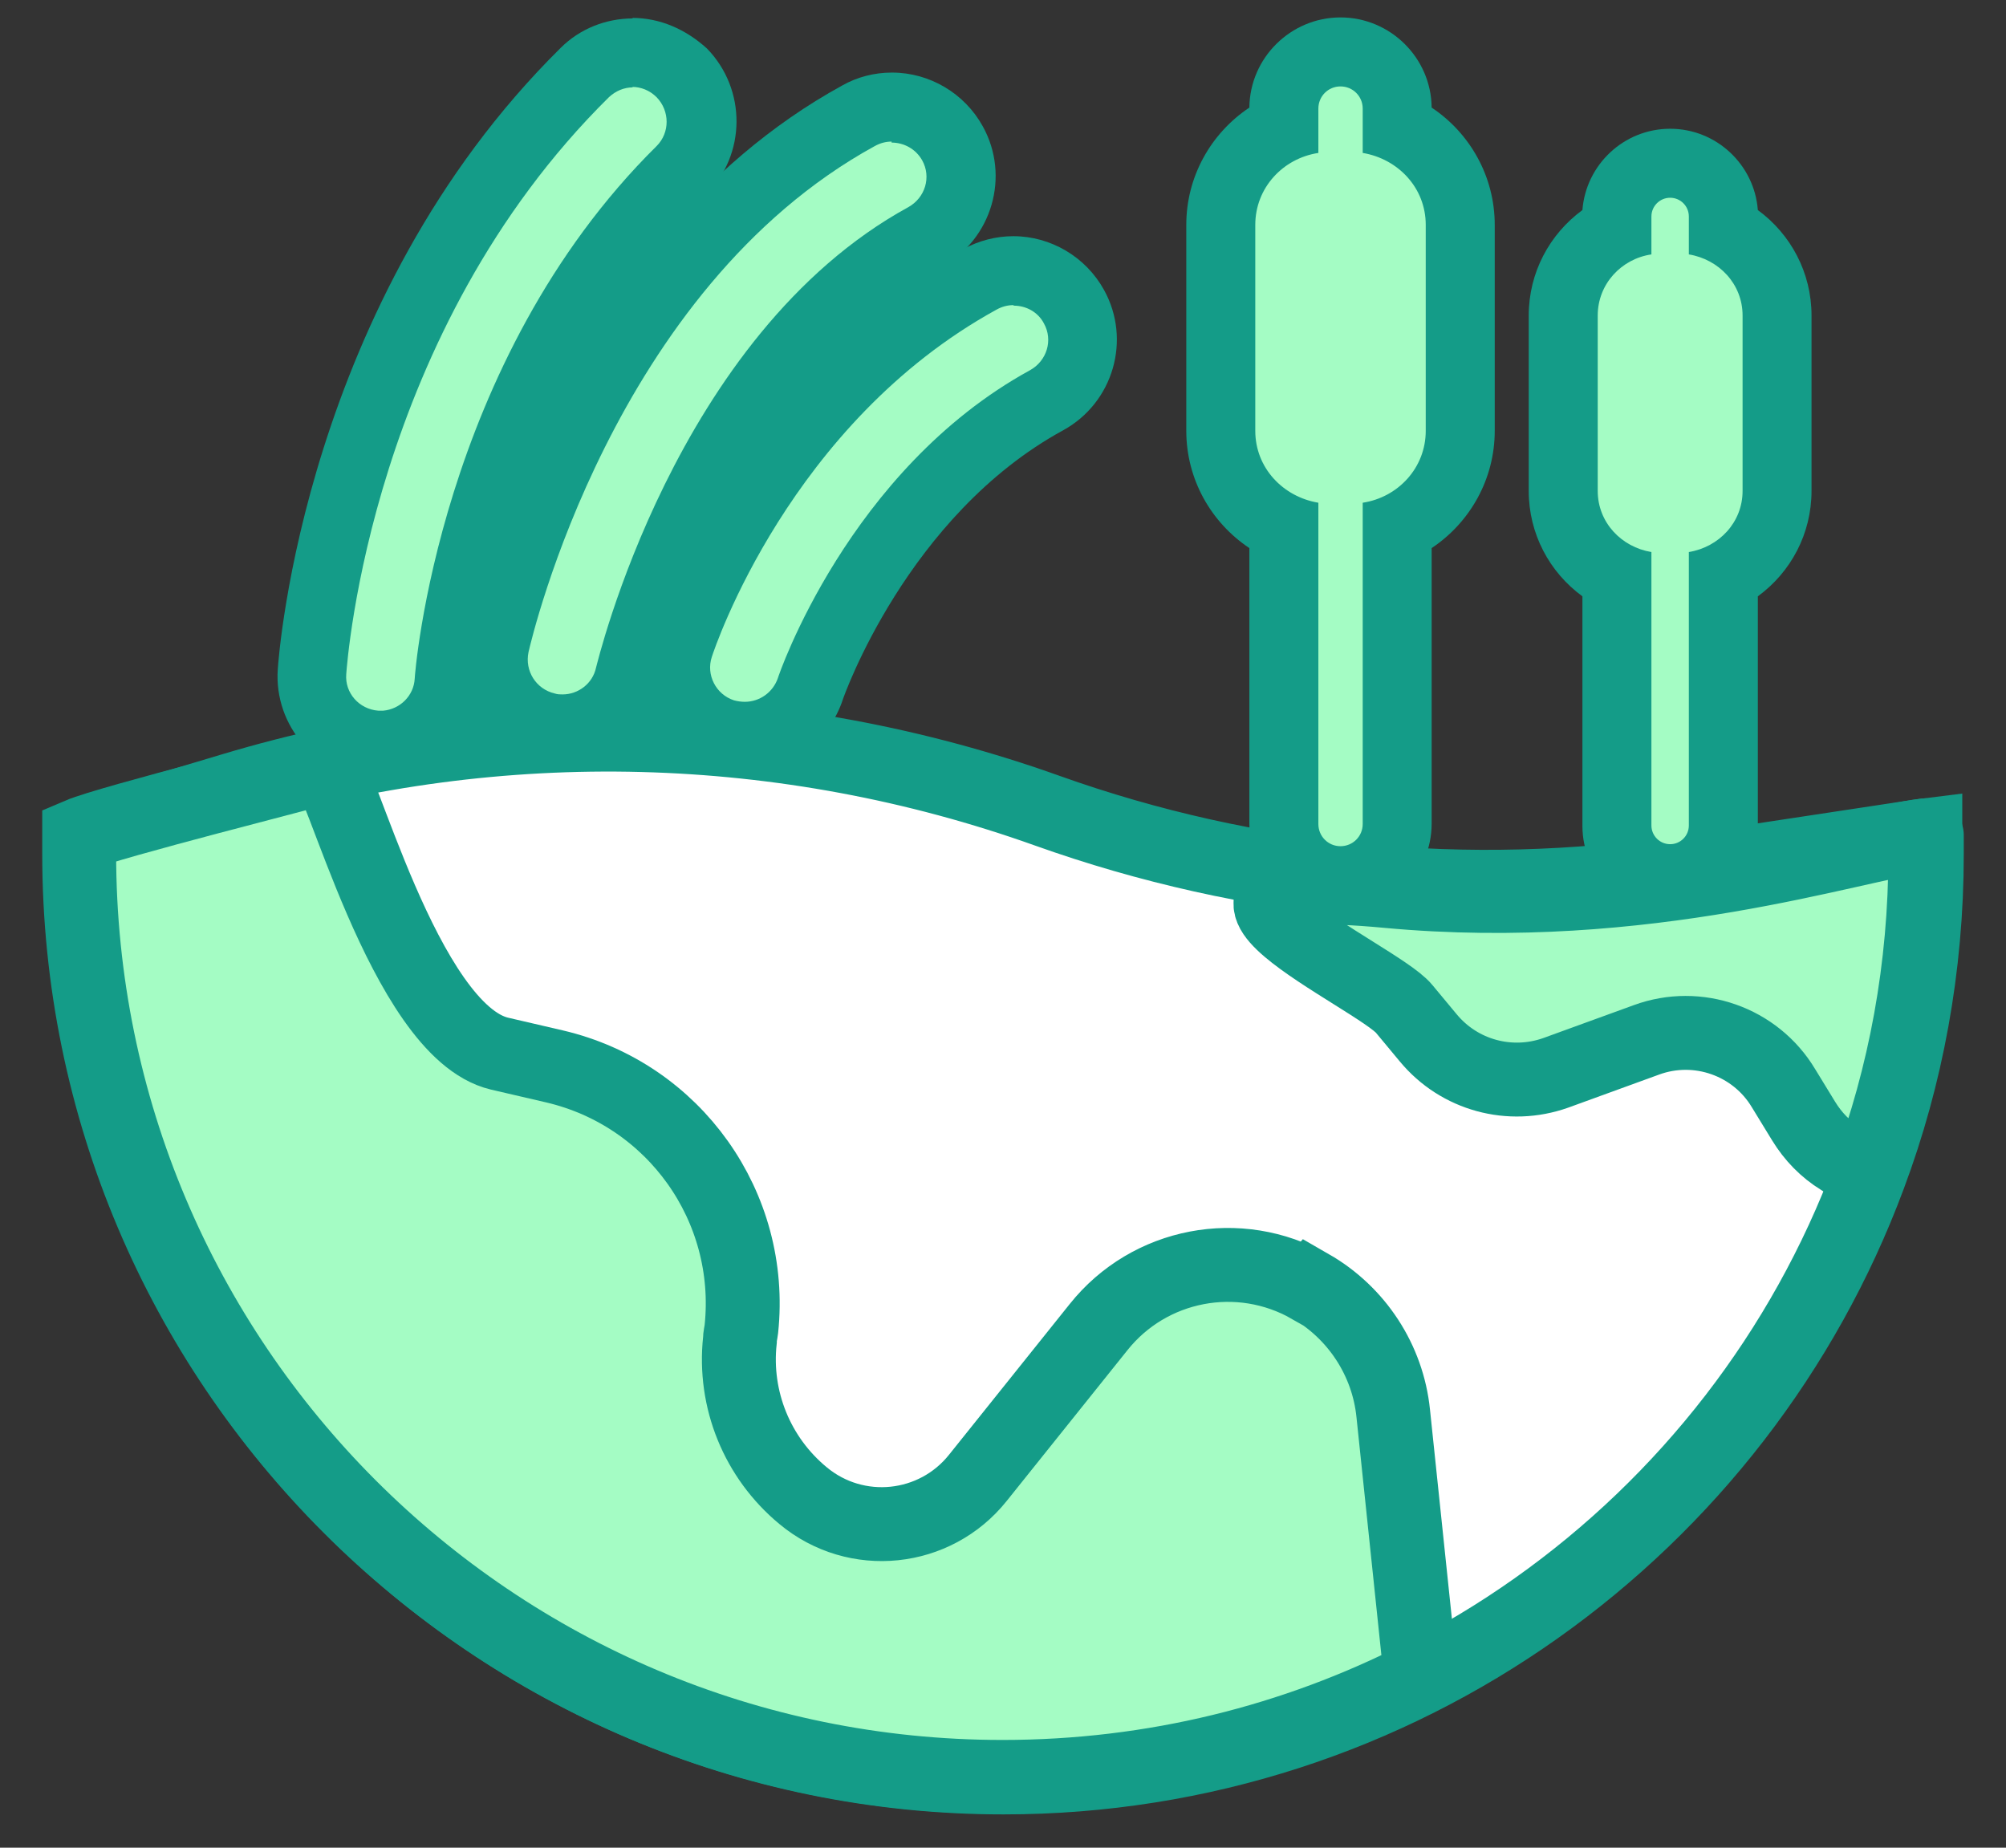
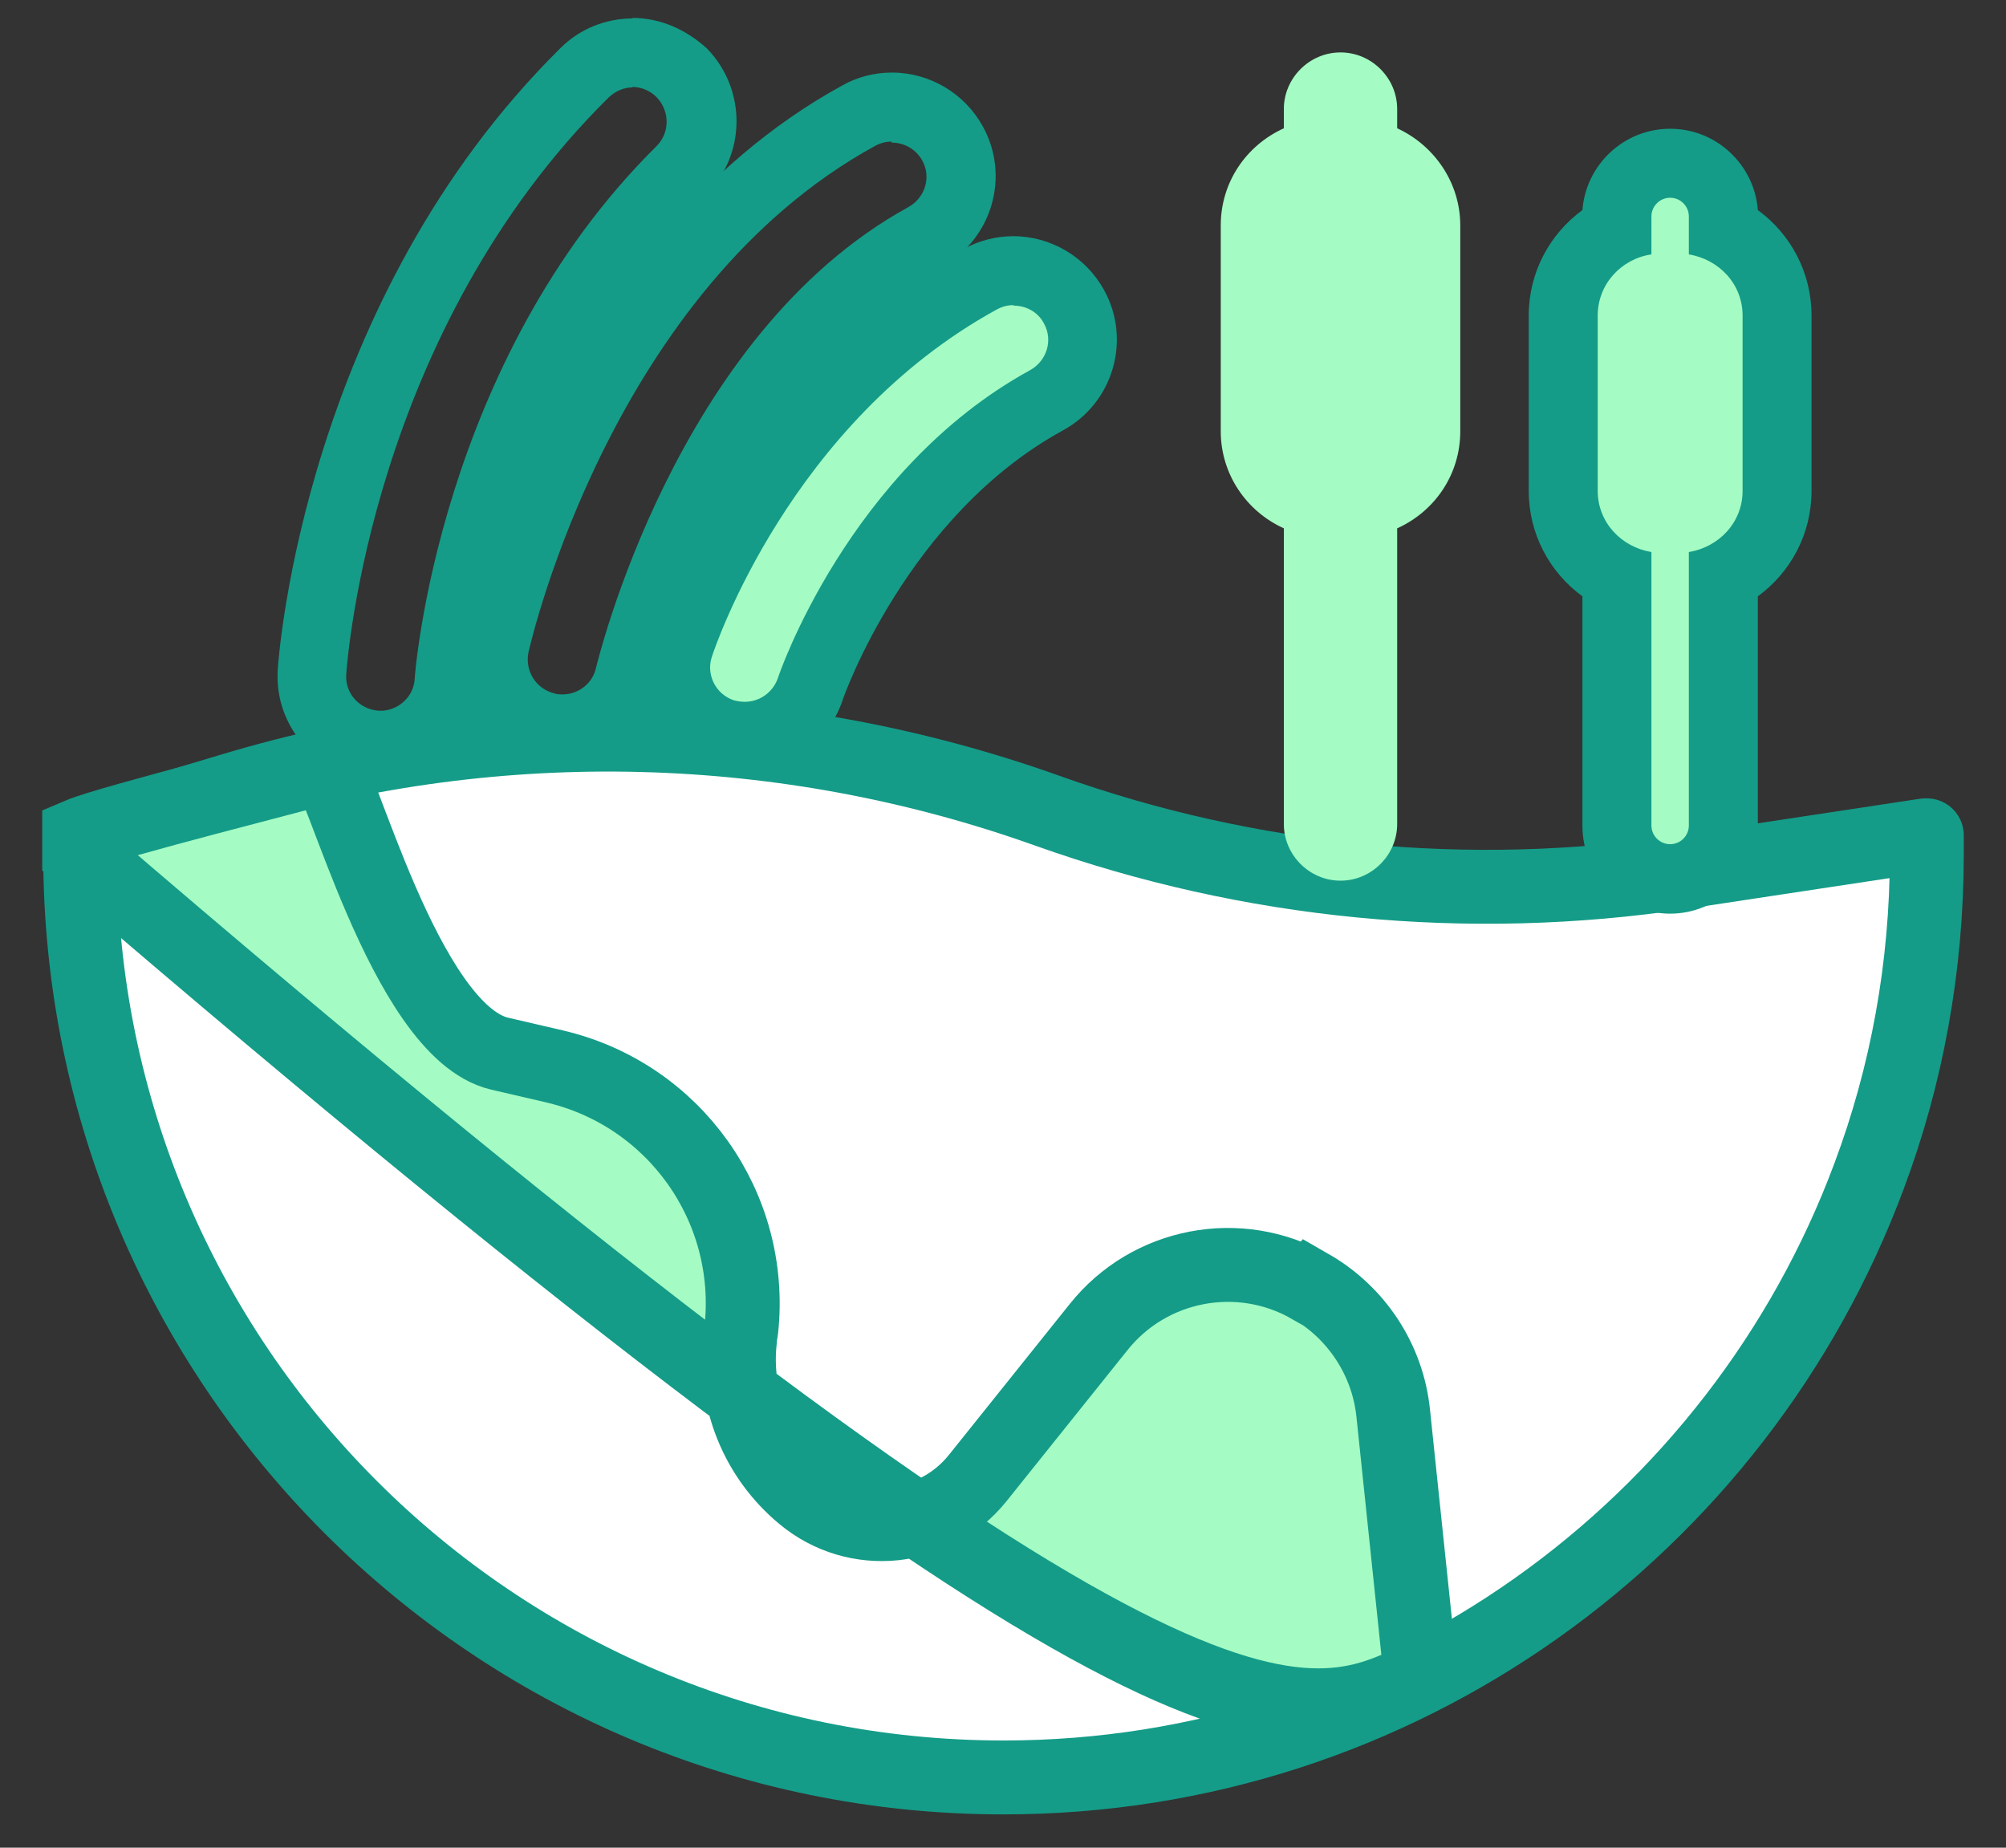
<svg xmlns="http://www.w3.org/2000/svg" width="38" height="35" viewBox="0 0 38 35" fill="none">
  <rect x="0" y="0" width="38" height="35" fill="#333333" stroke="none" />
  <g id="Group 2639">
    <path id="Vector" d="M36.472 15.823L31.852 16.523C27.811 17.13 23.685 16.729 19.84 15.357C14.874 13.583 9.471 13.443 4.421 14.955L1.519 15.823C1.519 15.945 1.519 16.057 1.519 16.178C1.519 25.838 9.349 33.669 19.009 33.669C26.523 33.669 32.934 28.927 35.408 22.273C36.117 20.378 36.5 18.325 36.5 16.178C36.5 16.057 36.5 15.935 36.5 15.823H36.472Z" fill="white" stroke="#149C88" stroke-width="1.4" stroke-linecap="round" stroke-linejoin="round" />
-     <path id="Vector_2" d="M24.815 24.373C23.471 23.607 21.772 23.934 20.811 25.138L18.524 27.994C17.712 29.011 16.219 29.17 15.211 28.33C14.343 27.611 13.895 26.51 14.016 25.39C14.016 25.315 14.035 25.25 14.044 25.175C14.287 22.861 12.775 20.733 10.507 20.201L9.461 19.958C7.651 19.529 6.4 14.442 6.148 14.526C5.905 14.61 2.069 15.571 1.5 15.814C1.5 15.935 1.5 16.047 1.5 16.169C1.5 25.829 9.331 33.659 18.991 33.659C21.847 33.659 24.535 32.978 26.915 31.765L26.392 26.771C26.289 25.763 25.701 24.867 24.824 24.363L24.815 24.373Z" fill="#A4FCC4" stroke="#149C88" stroke-width="1.4" />
-     <path id="Vector_3" d="M36.472 15.823C35.1 15.991 31.19 17.335 26.28 16.878C21.371 16.421 26.084 18.483 26.598 19.109L27.055 19.659C27.643 20.369 28.604 20.63 29.472 20.322L31.19 19.697C32.16 19.342 33.252 19.725 33.784 20.611L34.167 21.237C34.344 21.526 34.578 21.769 34.867 21.946L35.38 22.273C36.09 20.378 36.472 18.325 36.472 16.178C36.472 16.057 36.472 15.935 36.472 15.823Z" fill="#A4FCC4" stroke="#149C88" stroke-width="1.4" />
+     <path id="Vector_2" d="M24.815 24.373C23.471 23.607 21.772 23.934 20.811 25.138L18.524 27.994C17.712 29.011 16.219 29.17 15.211 28.33C14.343 27.611 13.895 26.51 14.016 25.39C14.016 25.315 14.035 25.25 14.044 25.175C14.287 22.861 12.775 20.733 10.507 20.201L9.461 19.958C7.651 19.529 6.4 14.442 6.148 14.526C5.905 14.61 2.069 15.571 1.5 15.814C1.5 15.935 1.5 16.047 1.5 16.169C21.847 33.659 24.535 32.978 26.915 31.765L26.392 26.771C26.289 25.763 25.701 24.867 24.824 24.363L24.815 24.373Z" fill="#A4FCC4" stroke="#149C88" stroke-width="1.4" />
    <g id="Group">
-       <path id="Vector_4" d="M10.656 13.817C10.562 13.817 10.46 13.807 10.367 13.789C9.657 13.63 9.218 12.93 9.377 12.221C9.442 11.931 11.039 5.071 16.265 2.206C16.461 2.103 16.676 2.047 16.89 2.047C17.366 2.047 17.805 2.309 18.038 2.729C18.384 3.363 18.151 4.157 17.525 4.502C13.381 6.77 11.944 12.743 11.925 12.809C11.785 13.406 11.262 13.826 10.656 13.826V13.817Z" fill="#A4FCC4" />
      <path id="Vector_5" d="M16.89 2.701C17.124 2.701 17.348 2.822 17.469 3.037C17.646 3.354 17.525 3.746 17.208 3.923C12.774 6.35 11.309 12.594 11.29 12.65C11.225 12.949 10.954 13.154 10.656 13.154C10.609 13.154 10.562 13.154 10.507 13.136C10.152 13.052 9.937 12.706 10.012 12.351C10.077 12.072 11.617 5.482 16.573 2.766C16.676 2.71 16.779 2.682 16.89 2.682M16.89 1.375C16.564 1.375 16.237 1.459 15.957 1.618C10.469 4.623 8.808 11.764 8.742 12.062C8.5 13.107 9.162 14.162 10.217 14.405C10.367 14.442 10.507 14.451 10.656 14.451C11.57 14.451 12.364 13.826 12.569 12.93C12.579 12.874 13.96 7.181 17.843 5.053C18.794 4.53 19.14 3.335 18.617 2.393C18.272 1.767 17.609 1.375 16.9 1.375H16.89Z" fill="#149C88" />
    </g>
    <g id="Group_2">
-       <path id="Vector_6" d="M7.11 14.115C6.382 14.069 5.84 13.443 5.887 12.725C5.906 12.454 6.382 5.995 11.048 1.375C11.291 1.133 11.618 1.002 11.963 1.002C12.308 1.002 12.644 1.142 12.896 1.394C13.139 1.646 13.279 1.973 13.279 2.318C13.279 2.663 13.139 2.99 12.887 3.242C8.976 7.106 8.5 12.855 8.491 12.911C8.444 13.546 7.931 14.069 7.287 14.125C7.268 14.125 7.203 14.125 7.184 14.125C7.175 14.125 7.119 14.125 7.1 14.125L7.11 14.115Z" fill="#A4FCC4" />
      <path id="Vector_7" d="M11.972 1.646C12.14 1.646 12.308 1.711 12.439 1.842C12.691 2.103 12.691 2.514 12.439 2.766C8.304 6.854 7.856 12.79 7.856 12.855C7.838 13.182 7.576 13.434 7.259 13.462C7.24 13.462 7.222 13.462 7.212 13.462C7.203 13.462 7.184 13.462 7.166 13.462C6.802 13.434 6.531 13.126 6.559 12.771C6.578 12.51 7.035 6.285 11.534 1.842C11.664 1.721 11.823 1.655 11.991 1.655M11.991 0.349C11.477 0.349 10.983 0.545 10.619 0.909C5.775 5.697 5.28 12.398 5.262 12.678C5.187 13.751 6.008 14.694 7.082 14.759C7.138 14.759 7.175 14.759 7.222 14.759C7.268 14.759 7.324 14.759 7.371 14.759C8.332 14.685 9.107 13.901 9.172 12.939C9.172 12.893 9.639 7.386 13.372 3.69C14.137 2.934 14.147 1.693 13.391 0.918C12.989 0.554 12.504 0.339 11.972 0.339L11.991 0.349Z" fill="#149C88" />
    </g>
    <g id="Group_3">
      <path id="Vector_8" d="M14.119 13.957C13.979 13.957 13.848 13.938 13.717 13.891C13.027 13.667 12.653 12.93 12.877 12.239C12.943 12.053 14.436 7.563 18.58 5.295C18.776 5.193 18.991 5.137 19.206 5.137C19.681 5.137 20.12 5.398 20.354 5.818C20.699 6.453 20.465 7.246 19.84 7.591C16.639 9.346 15.379 13.023 15.36 13.061C15.183 13.602 14.688 13.957 14.119 13.957Z" fill="#A4FCC4" />
      <path id="Vector_9" d="M19.205 5.79C19.439 5.79 19.663 5.911 19.775 6.126C19.952 6.443 19.831 6.835 19.513 7.012C16.069 8.898 14.744 12.808 14.735 12.846C14.641 13.116 14.389 13.294 14.109 13.294C14.044 13.294 13.969 13.284 13.904 13.266C13.559 13.154 13.372 12.78 13.484 12.444C13.54 12.267 14.968 8.011 18.879 5.864C18.981 5.808 19.084 5.78 19.196 5.78M19.196 4.474C18.869 4.474 18.543 4.558 18.253 4.716C13.885 7.115 12.308 11.838 12.243 12.034C11.907 13.06 12.467 14.162 13.493 14.498C13.699 14.563 13.895 14.591 14.109 14.591C14.959 14.591 15.705 14.05 15.967 13.247C15.976 13.219 17.18 9.766 20.139 8.151C21.091 7.628 21.436 6.434 20.913 5.491C20.568 4.866 19.905 4.474 19.196 4.474Z" fill="#149C88" />
    </g>
    <g id="Group_4">
      <path id="Vector_10" d="M31.638 16.654C31.078 16.654 30.63 16.197 30.63 15.646V10.932C30.023 10.624 29.612 10.008 29.612 9.299V5.977C29.612 5.267 30.014 4.651 30.63 4.343V4.101C30.63 3.541 31.087 3.093 31.638 3.093C32.188 3.093 32.646 3.55 32.646 4.101V4.343C33.252 4.651 33.663 5.267 33.663 5.977V9.299C33.663 10.008 33.262 10.624 32.646 10.932V15.646C32.646 16.206 32.188 16.654 31.638 16.654Z" fill="#A4FCC4" />
      <path id="Vector_11" d="M31.638 3.746C31.834 3.746 31.992 3.905 31.992 4.101V4.819C32.562 4.913 33.01 5.379 33.01 5.977V9.299C33.01 9.897 32.562 10.363 31.992 10.457V15.636C31.992 15.832 31.834 15.991 31.638 15.991C31.442 15.991 31.283 15.832 31.283 15.636V10.457C30.714 10.363 30.266 9.897 30.266 9.299V5.977C30.266 5.379 30.714 4.903 31.283 4.819V4.101C31.283 3.905 31.442 3.746 31.638 3.746ZM31.638 2.439C30.76 2.439 30.042 3.121 29.976 3.979C29.351 4.437 28.959 5.165 28.959 5.977V9.299C28.959 10.111 29.351 10.839 29.976 11.296V15.646C29.976 16.561 30.723 17.307 31.638 17.307C32.552 17.307 33.299 16.561 33.299 15.646V11.296C33.924 10.839 34.316 10.111 34.316 9.299V5.977C34.316 5.165 33.924 4.437 33.299 3.979C33.234 3.121 32.515 2.439 31.638 2.439Z" fill="#149C88" />
    </g>
    <g id="Group_5">
      <path id="Vector_12" d="M25.393 16.682C24.805 16.682 24.32 16.197 24.32 15.608V10.008C23.602 9.682 23.125 8.973 23.125 8.17V4.269C23.125 3.457 23.602 2.757 24.32 2.43V2.066C24.32 1.478 24.805 0.993 25.393 0.993C25.982 0.993 26.467 1.478 26.467 2.066V2.43C27.176 2.757 27.662 3.466 27.662 4.269V8.17C27.662 8.982 27.186 9.682 26.467 10.008V15.608C26.467 16.197 25.982 16.682 25.393 16.682Z" fill="#A4FCC4" />
-       <path id="Vector_13" d="M25.393 1.637C25.627 1.637 25.814 1.823 25.814 2.057V2.897C26.485 3.009 27.008 3.559 27.008 4.259V8.161C27.008 8.861 26.485 9.421 25.814 9.523V15.609C25.814 15.842 25.627 16.029 25.393 16.029C25.16 16.029 24.974 15.842 24.974 15.609V9.523C24.302 9.411 23.779 8.861 23.779 8.161V4.259C23.779 3.559 24.302 2.999 24.974 2.897V2.057C24.974 1.823 25.16 1.637 25.393 1.637ZM25.393 0.33C24.451 0.33 23.676 1.095 23.667 2.038C22.939 2.523 22.472 3.345 22.472 4.259V8.161C22.472 9.075 22.939 9.897 23.667 10.382V15.599C23.667 16.551 24.442 17.326 25.393 17.326C26.346 17.326 27.12 16.551 27.12 15.599V10.382C27.848 9.897 28.315 9.075 28.315 8.161V4.259C28.315 3.345 27.848 2.523 27.12 2.038C27.111 1.095 26.336 0.33 25.393 0.33Z" fill="#149C88" />
    </g>
  </g>
</svg>